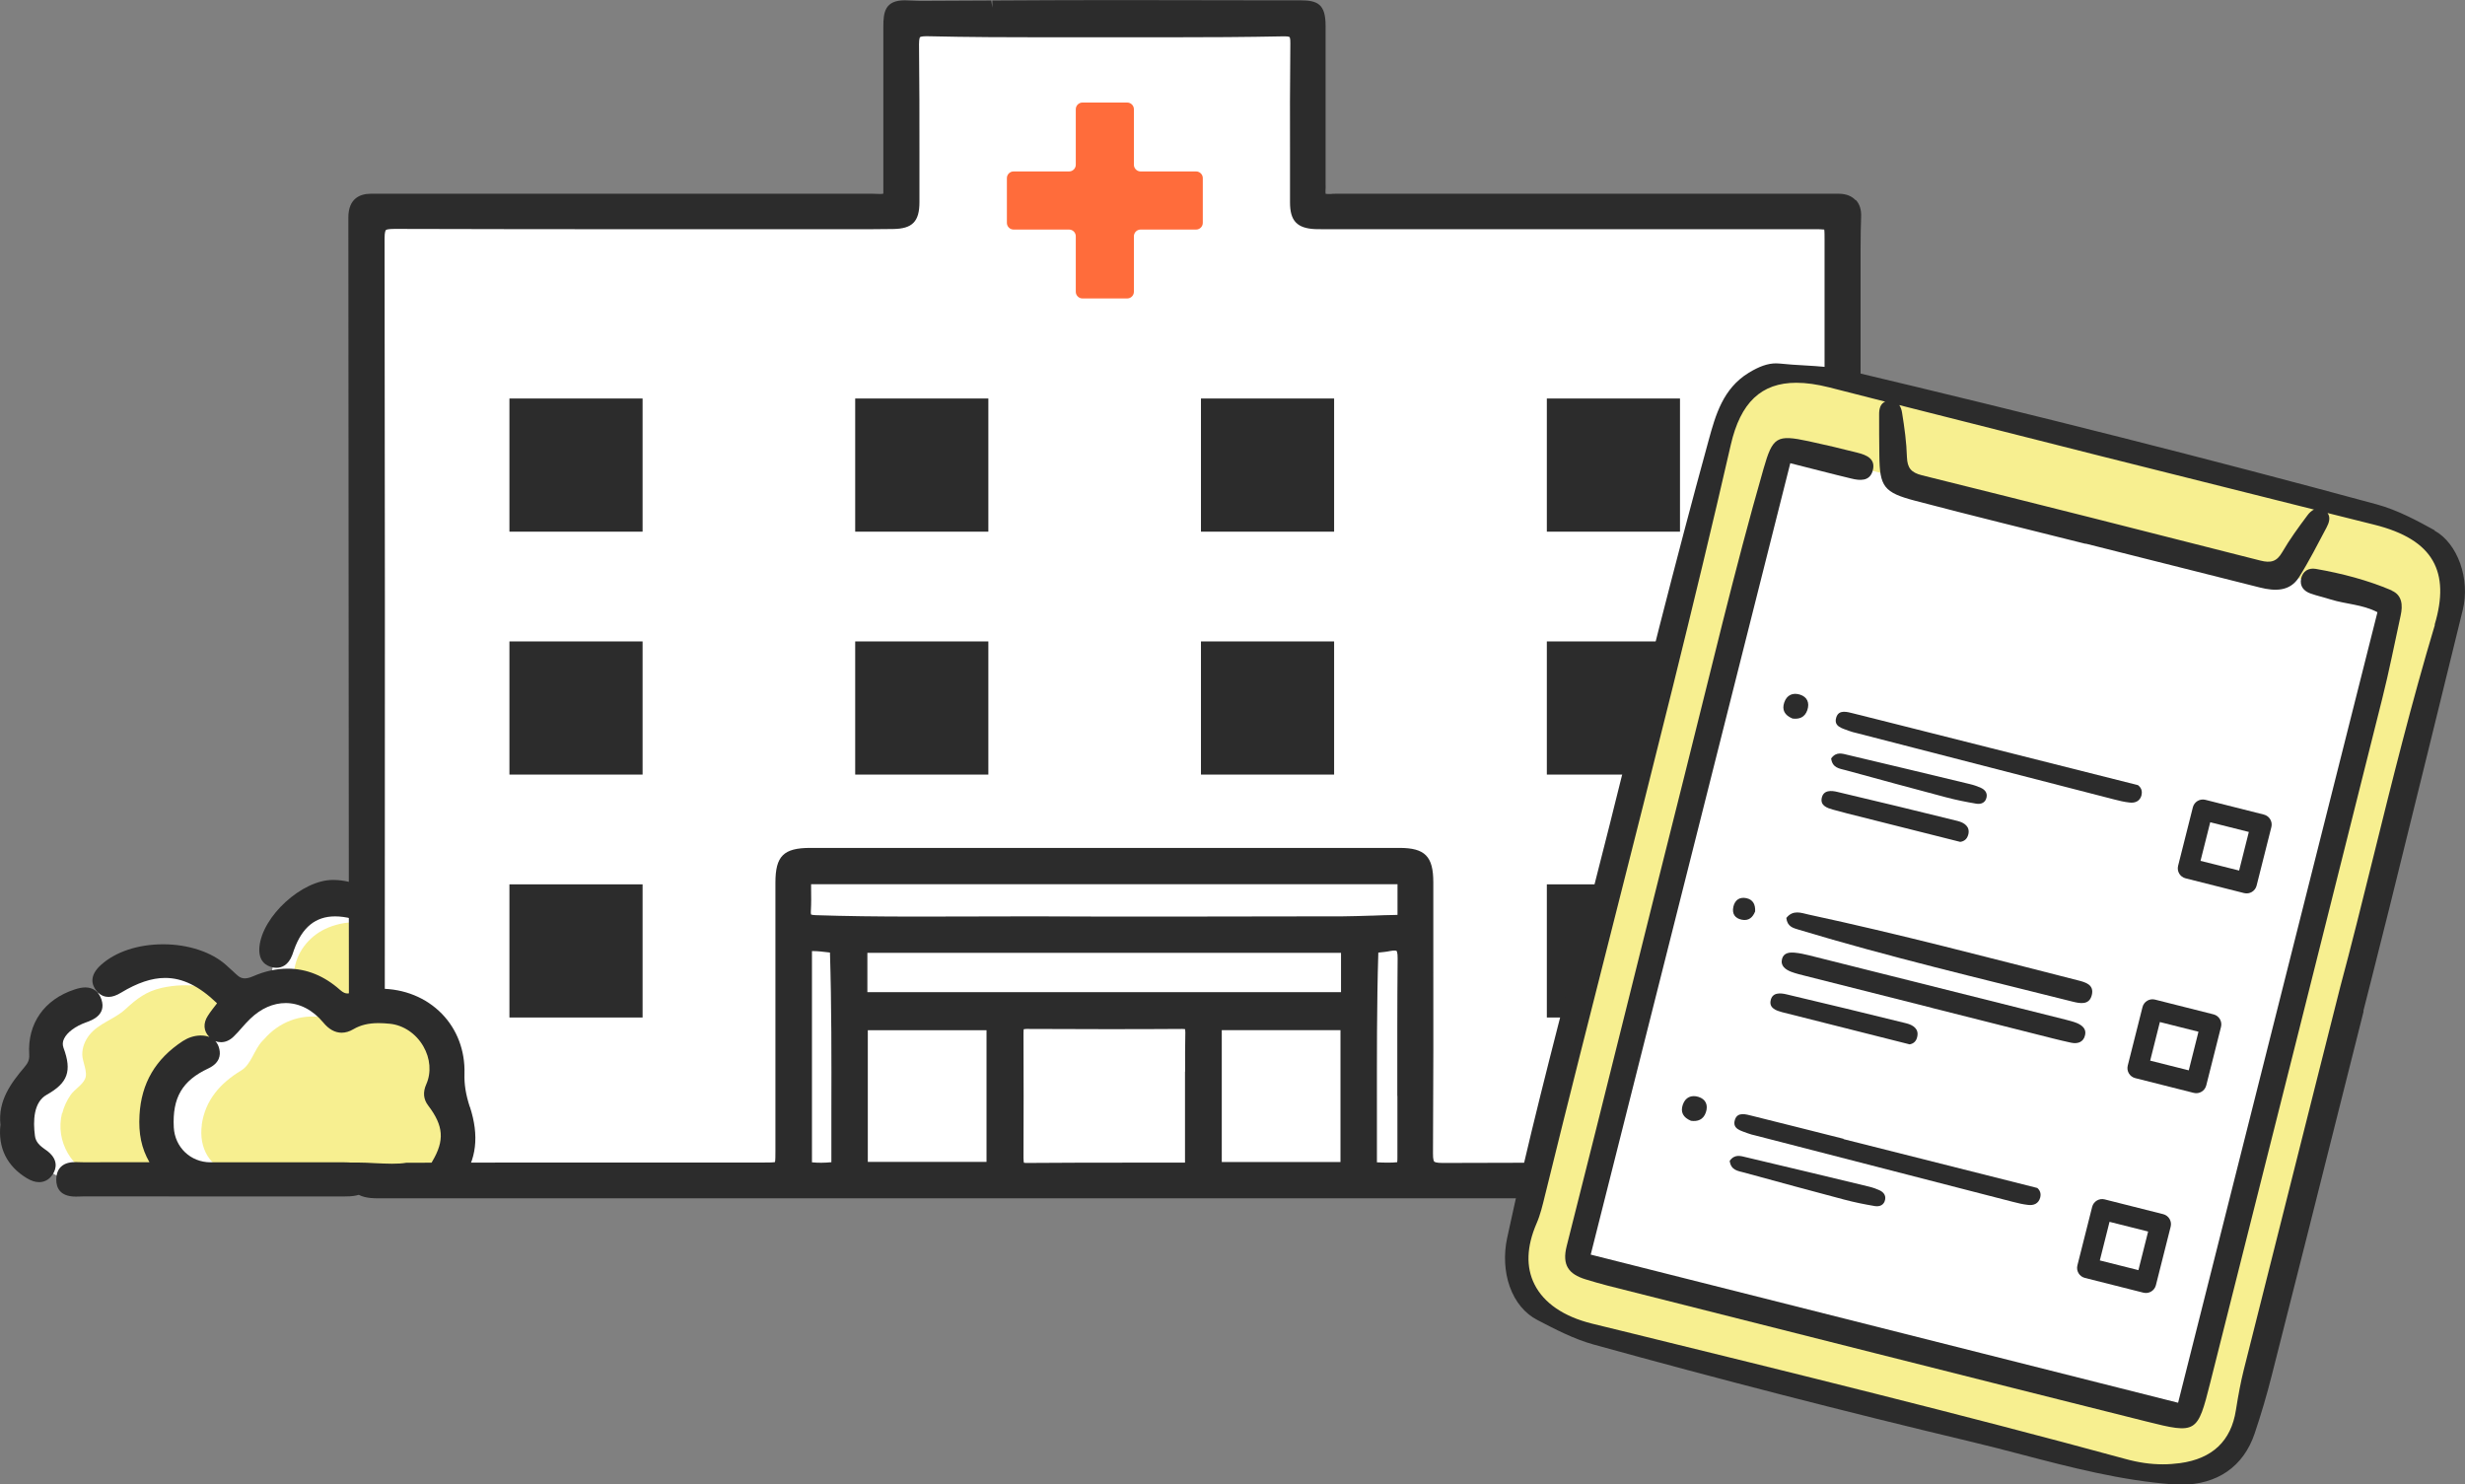
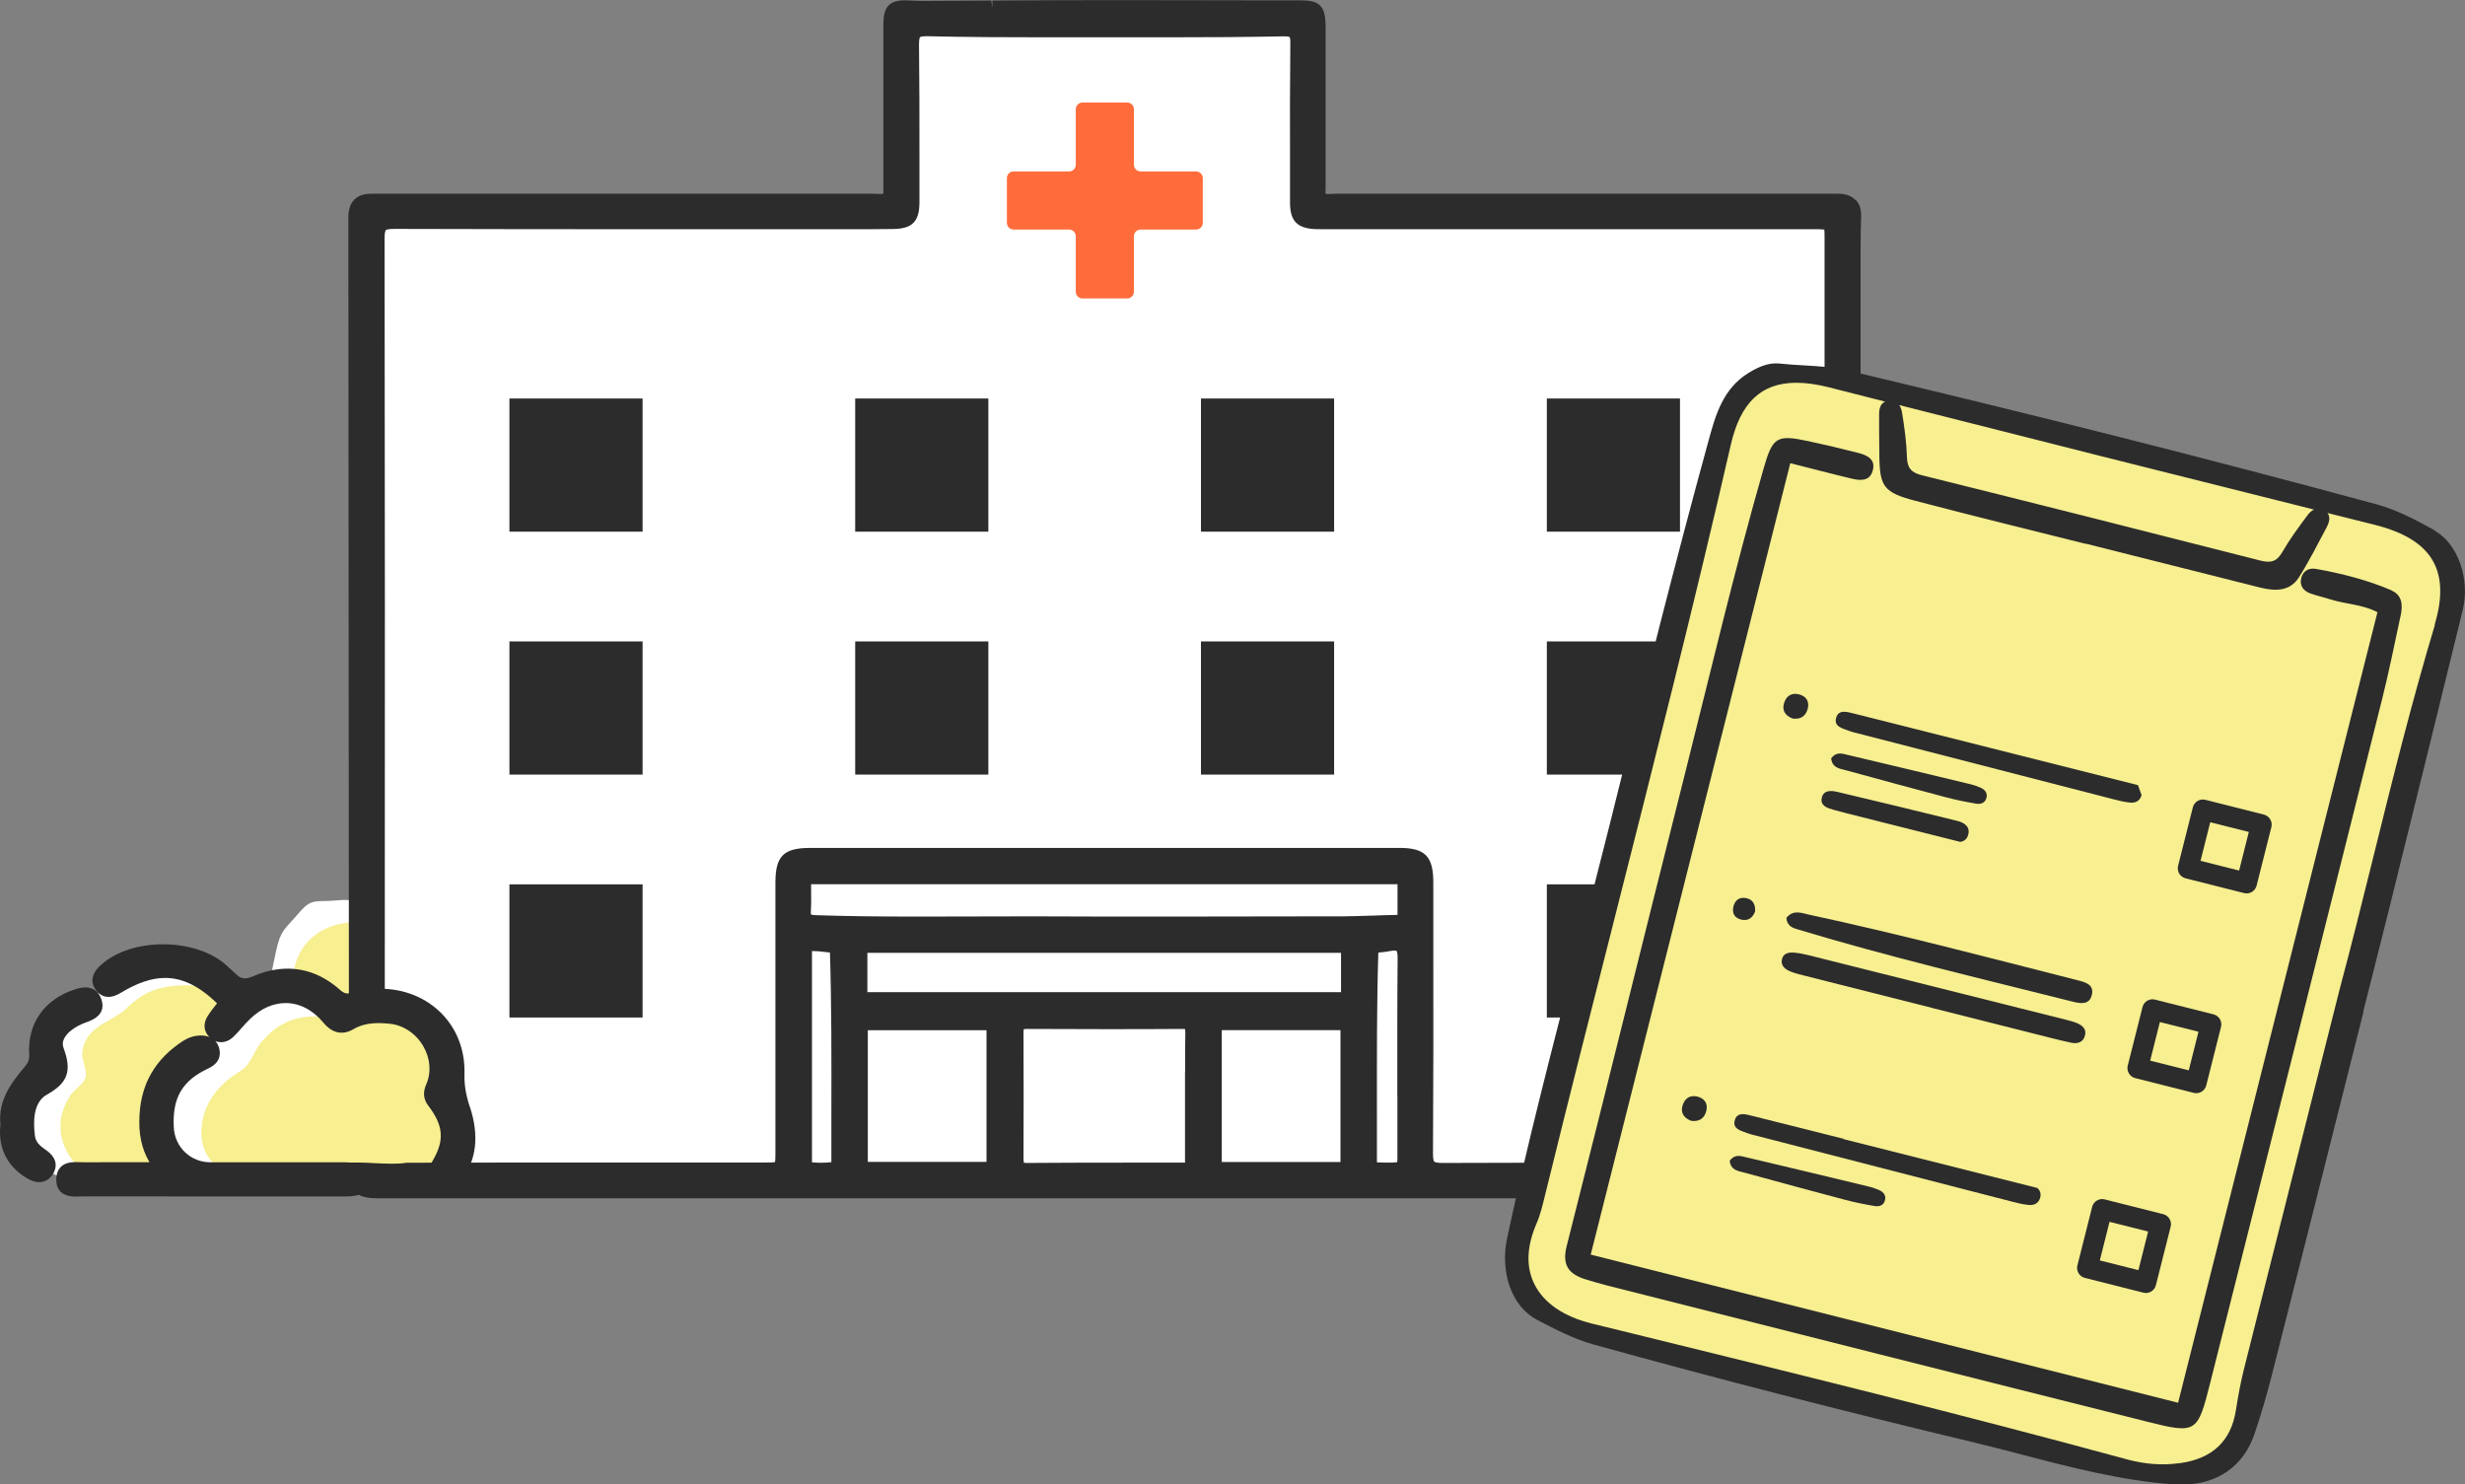
<svg xmlns="http://www.w3.org/2000/svg" id="_レイヤー_2" viewBox="0 0 228.63 137.68">
  <rect x="0" y="0" width="228.63" height="137.68" fill="#808080" stroke="none" />
  <defs>
    <style>.cls-1{fill:#f7ef90;}.cls-2{fill:#fff;}.cls-3{fill:#ff6c3b;}.cls-4{fill:#8fcfd7;}.cls-5{fill:#2c2c2c;}</style>
  </defs>
  <g id="_ライフステージ向けアイコン">
    <g id="_病院">
      <path id="_白" class="cls-2" d="m201.98,100.74c-1.89-1.43-2.28-1.47-2.33-3.29-.05-1.82.37-2.3-.56-3.33-.93-1.03-5.16-3.75-5.16-3.75,0,0-3.09-1.55-5.47-.93-2.37.62-3.71.86-4.68,1.65-.96.79-.8,1.55-2.1,1.24-1.3-.31-1.44,1.27-2.02-1.17-.58-2.44-.21-2.51-1.27-3.99-1.07-1.48-1.86-3.4-3.37-3.58-1.51-.17-4.09.38-4.09.38V19.76h-49.73V1.93h-37.49v17.65h-49.83v64.19c-.73-.21-1.56-.36-2.38-.28-2.33.23-2.52-.29-3.82,1.23-1.29,1.52-1.62,1.46-2.07,3.46-.45,2-.71,3.79-.71,3.79,0,0-2.41,2.36-2.96.58-.55-1.79-1.25-2.82-3.77-3.14-2.52-.32-3.04-1.29-4.98-.32-1.94.97-2.2,1.1-3.11,1.94s-1.1,1.63-2.78,2.53-2.07.17-2.56,1.8c-.49,1.63-.74,2.02-.62,2.99.13.97.26.58-.65,1.62-.91,1.04-1.55,1.39-1.81,2.93s-1.1,1.54,0,3.09c1.1,1.55,1.2,1.48,1.94,2.01.74.53,2.33,1.63,3.75,1.56s34.06,0,34.06,0c0,0,.11-.15.25-.46h155.89s3.47.14,4.68-2.06c1.2-2.2,1.62-4.87-.28-6.3Z" />
      <g id="_塗り">
        <path class="cls-3" d="m110.94,15.9h-5.15c-.34,0-.62-.28-.62-.62v-5.15c0-.34-.28-.62-.62-.62h-4.15c-.34,0-.62.28-.62.62v5.15c0,.34-.28.62-.62.62h-5.15c-.34,0-.62.28-.62.62v4.15c0,.34.28.62.62.62h5.15c.34,0,.62.28.62.62v5.15c0,.34.28.62.62.62h4.15c.34,0,.62-.28.62-.62v-5.15c0-.34.28-.62.62-.62h5.15c.34,0,.62-.28.62-.62v-4.15c0-.34-.28-.62-.62-.62Z" />
        <rect class="cls-5" x="47.25" y="36.96" width="12.35" height="12.35" />
        <rect class="cls-5" x="79.32" y="36.96" width="12.35" height="12.35" />
        <rect class="cls-5" x="111.39" y="36.96" width="12.35" height="12.35" />
        <rect class="cls-5" x="143.47" y="36.96" width="12.35" height="12.35" />
        <rect class="cls-5" x="47.25" y="59.49" width="12.35" height="12.35" />
        <rect class="cls-5" x="79.32" y="59.49" width="12.35" height="12.35" />
        <rect class="cls-5" x="111.39" y="59.49" width="12.35" height="12.35" />
        <rect class="cls-5" x="143.47" y="59.49" width="12.35" height="12.35" />
        <rect class="cls-5" x="47.25" y="82.02" width="12.35" height="12.35" />
        <rect class="cls-5" x="143.47" y="82.02" width="12.35" height="12.35" />
        <path class="cls-1" d="m33.18,94.58c-.74-.83-1.74-1.49-2.63-2.02-.98-.58-2.17-1.06-3.31-.95-.04-.54,0-1.1.04-1.54.2-1.71,1.33-3.17,2.87-3.91.79-.38,1.95-.69,2.99-.6-.03,3.01-.15,6.02.04,9.02Z" />
        <path class="cls-1" d="m5.77,103.27c.15-.62.43-1.21.79-1.73.35-.5,1.09-.92,1.33-1.48.28-.64-.25-1.57-.26-2.25,0-.66.23-1.25.62-1.77.89-1.15,2.34-1.48,3.38-2.44,1.07-.98,1.92-1.65,3.38-1.98,2.38-.53,4.81-.16,6.92.94.26.1.52.21.77.33-.94.56-1.74,1.46-2.46,2.36-1.21,1.51-2.94,2.79-4.07,4.54-1.46,2.26-1.76,5.07-.72,7.56.39.94.96,1.78,1.6,2.56-2.61.19-5.51.36-7.91-.56-2.47-.95-4.03-3.45-3.39-6.1Z" />
        <path class="cls-1" d="m18.71,104.33c.32-2.3,1.73-3.88,3.65-5.04.96-.58,1.19-1.92,1.98-2.75.05-.06.11-.11.16-.16,1.33-1.55,3.35-2.38,5.44-2.02.37.06.72.16,1.07.29.27-.3.57-.58.89-.83.06,0,.12,0,.19-.01,1.79-.22,3.47-.48,5.21.17,1.23.46,2.8,1.15,3.5,2.34,0,.02.02.03.03.05.05.2.1.4.16.59,0,.04-.01.08-.02.11.02.04.05.08.06.11.01.01.02.03.03.04.15.56.28,1.12.19,1.7-.19,1.24-.42,2.48.06,3.69.48,1.22,1.11,2.09,1.11,3.46,0,.38-.02.76-.05,1.14-.09.23-.19.46-.32.66l-.6,1.67h-20.22s.15-.29.4-.71c-2.19-.5-3.2-2.36-2.91-4.51Z" />
        <path class="cls-4" d="m171.22,94.58c.74-.83,1.74-1.49,2.63-2.02.98-.58,2.17-1.06,3.31-.95.04-.54,0-1.1-.04-1.54-.2-1.71-1.33-3.17-2.87-3.91-.79-.38-1.95-.69-2.99-.6.03,3.01.15,6.02-.04,9.02Z" />
        <path class="cls-4" d="m198.63,103.27c-.15-.62-.43-1.21-.79-1.73-.35-.5-1.09-.92-1.33-1.48-.28-.64.25-1.57.26-2.25,0-.66-.23-1.25-.62-1.77-.89-1.15-2.34-1.48-3.38-2.44-1.07-.98-1.92-1.65-3.38-1.98-2.38-.53-4.81-.16-6.92.94-.26.1-.52.21-.77.33.94.56,1.74,1.46,2.46,2.36,1.21,1.51,2.94,2.79,4.07,4.54,1.46,2.26,1.76,5.07.72,7.56-.39.94-.96,1.78-1.6,2.56,2.61.19,5.51.36,7.91-.56,2.47-.95,4.03-3.45,3.39-6.1Z" />
        <path class="cls-4" d="m185.69,104.33c-.32-2.3-1.73-3.88-3.65-5.04-.96-.58-1.19-1.92-1.98-2.75-.05-.06-.11-.11-.16-.16-1.33-1.55-3.35-2.38-5.44-2.02-.37.06-.72.16-1.07.29-.27-.3-.57-.58-.89-.83-.06,0-.12,0-.19-.01-1.79-.22-3.47-.48-5.21.17-1.23.46-2.8,1.15-3.5,2.34,0,.02-.02.03-.03.05-.05.2-.1.4-.16.59,0,.04.01.08.02.11-.02.04-.05.08-.06.11-.01.01-.02.03-.03.04-.15.56-.28,1.12-.19,1.7.19,1.24.42,2.48-.06,3.69-.48,1.22-1.11,2.09-1.11,3.46,0,.38.02.76.05,1.14.09.23.19.46.32.66l.6,1.67h20.22s-.15-.29-.4-.71c2.19-.5,3.2-2.36,2.91-4.51Z" />
      </g>
      <g id="_アウトライン">
        <path class="cls-5" d="m163.54,107.62c-.31,0-.58.07-.85.21h-9.46c-5.69,0-12.45,0-19.44.03-.59,0-.73-.1-.76-.12-.03-.03-.13-.17-.12-.78.04-6.41.04-12.86.03-19.09v-6.03c0-2.42-.77-3.2-3.14-3.2h-54.64c-2.48,0-3.24.75-3.24,3.22v24.87c0,.43,0,.88-.04,1.05-.18.04-.65.04-1.11.04h-15.4c-4.87,0-11.16,0-17.56.02h-.12c-.4.07-.83.09-1.33.09s-1.04-.03-1.56-.05c-.54-.03-1.09-.06-1.63-.06h-.86s.01.68.01.68c.04,2,.71,2.64,2.76,2.64h128.39s.12,0,.12,0h.02s.13,0,.13,0l.66-.1v-.12c.61-.35.89-1.05.85-1.68-.07-.96-.77-1.63-1.72-1.63Zm-39.21-12.08v12.23h-11.01v-12.23h11.01Zm-14.42,3.85v1.51s0,6.93,0,6.93h-4.5c-3.34,0-6.78,0-10.19.03-.16,0-.23-.02-.25-.02,0,0,0,0,0,0-.01-.04-.04-.14-.04-.46.01-3.73.02-7.59,0-11.59,0-.22.02-.31.02-.33.03,0,.09-.03.24-.03h.15c2.4.01,4.75.02,7,.02,2.47,0,4.93,0,7.31-.02.15,0,.24.02.26.02,0,0,0,0,0,0,.01.03.03.12.03.31-.03,1.19-.02,2.4-.02,3.63Zm-18.41-3.84v12.21h-11.01v-12.21h11.01Zm-16.27-13.22s0-.26,0-.32h54.39v.41c0,.78,0,1.59,0,2.4v.03s-.12.01-.24.01c-.68.01-1.37.03-2.03.06h-.08c-.94.03-1.92.06-2.87.07h-2.49c-4.52,0-9.04.02-13.56.02s-8.22,0-11.86-.02h-1.59c-1.61,0-3.22,0-4.83.01h-.09c-1.64,0-3.27.01-4.91.01-3.77,0-6.67-.04-9.39-.13-.33-.01-.44-.06-.45-.06h0s-.04-.11-.02-.36c.04-.69.03-1.38.02-2.13Zm54.38,19.31v.77c0,1.55,0,3.09,0,4.64,0,.09,0,.18,0,.26,0,.2,0,.34-.02.48-.26.03-.53.04-.84.04-.33,0-.68-.01-1.04-.03,0-1.52,0-3.04,0-4.55v-.3c0-4.78-.02-9.72.13-14.6.37-.04.74-.07,1.12-.15.15-.03.28-.04.38-.04.14,0,.19.03.19.03s.11.12.1.7c-.04,4.27-.03,8.58-.03,12.75Zm-5.23-13.27v3.65h-43.93v-3.65h43.93Zm-49.07-.16s.09,0,.14,0c.44,0,.87.06,1.32.11.07,0,.14.02.21.03.15,4.92.14,9.9.13,14.73,0,1.57,0,3.14,0,4.71-.32.03-.64.05-.94.05-.28,0-.57-.01-.86-.04v-19.59Z" />
        <path class="cls-5" d="m172.09,18.55c-.35-.37-.86-.57-1.51-.58-.33,0-.66,0-.99,0h-8.15c-12.53,0-25.06,0-37.59,0-.12,0-.25,0-.4.02-.09,0-.18,0-.27,0-.07,0-.15,0-.23-.02-.02-.14-.01-.31,0-.49,0-.11.01-.22,0-.33,0-2.41,0-7.56,0-7.56,0-2.4,0-4.8,0-7.19,0-2.03-.74-2.37-2.38-2.37h-.07c-1.24,0-2.49,0-3.73,0-2.13,0-4.26,0-6.39-.01h-.11c-2.09,0-4.19-.01-6.28-.01h-1.04c-3.64,0-7.34.02-10.91.04v.66s-.1-.66-.1-.66l-6.23.03c-.37,0-.81,0-1.24-.03-.22-.01-.4-.02-.55-.02-1.84,0-1.99,1.1-1.99,2.44,0,3.17,0,6.35,0,9.52v5.97c-.1.03-.2.03-.32.03-.1,0-.2,0-.3-.01-.12,0-.24-.01-.36-.01-11.6,0-23.21,0-34.81,0h-10.55c-.41,0-.82,0-1.23,0-.94.01-2.05.41-2.05,2.21.02,23.93.03,47.98.05,71.29v2.98s.84-.23.84-.23c.37-.1.74-.15,1.11-.15.21,0,.41.02.61.05l.77.13v-.78c.02-26.75.01-49.43-.02-71.38,0-.6.1-.73.12-.75.04-.04.2-.11.81-.11,7.55.02,14.86.03,21.02.03h16.09s4.95,0,4.95,0c1.64,0,2.96,0,4.17-.02,1.79-.02,2.45-.69,2.45-2.49,0-1.47,0-2.95,0-4.42,0-3.33,0-6.78-.04-10.22,0-.55.09-.66.09-.66,0,0,.09-.09.57-.09h.1c3.89.09,7.82.1,11.16.1h5.44s5.44,0,5.44,0c4.1,0,7.55-.02,11.03-.09h.08c.38,0,.46.07.46.07,0,0,.08.09.07.58-.04,3.55-.04,7.22-.03,10.46v4.3c0,1.7.65,2.39,2.32,2.47.22.01.45.01.75.01h.74s44.77,0,44.77,0c.39,0,.79,0,.97.03.03.17.03.57.03.95v71.87s.8-.02.8-.02c.27,0,.56.03.87.1.25.05.51.12.83.21l.84.23V23.01c0-1.14.02-2.06.05-2.9.03-.66-.14-1.19-.49-1.56Z" />
        <path class="cls-5" d="m43.57,102.65c-.37-1.15-.52-2.07-.49-3.08.06-2.13-.69-4.1-2.09-5.54-1.46-1.5-3.5-2.33-5.73-2.33-.84,0-1.7.12-2.55.36-.2.05-.35.08-.48.08-.19,0-.38-.06-.69-.33-1.46-1.3-3.1-1.97-4.86-1.97-1.04,0-2.11.23-3.19.7-.32.14-.57.2-.79.2s-.46-.05-.84-.42c-.19-.19-.4-.37-.6-.55l-.26-.24c-1.34-1.22-3.53-1.95-5.86-1.95s-4.41.69-5.76,1.9c-1.13,1.01-.87,1.86-.45,2.39.38.49.83.59,1.14.59.35,0,.73-.13,1.17-.4,1.51-.91,2.84-1.36,4.08-1.36,1.61,0,3.15.75,4.81,2.35l-.05.07c-.26.33-.55.7-.8,1.09-.46.7-.4,1.44.14,1.97-.22-.09-.48-.14-.77-.14h-.1c-.57.02-1.1.2-1.6.52-2.53,1.66-3.84,3.9-4.01,6.85-.1,1.73.18,3.09.92,4.38h-3.09c-1.14,0-2.02,0-2.9.01-.11,0-.24,0-.4-.01-.14,0-.28-.01-.42-.01-.45,0-1.01.05-1.41.45-.28.28-.42.68-.42,1.19,0,.71.32,1.56,1.81,1.56.13,0,.27,0,.46-.01.13,0,.25-.01.36-.01,4.32,0,8.87.01,14.77.01h9.2c.43,0,.84-.01,1.26-.1.69-.16,1.13-.7,1.16-1.43.03-.74-.39-1.32-1.08-1.51-.48-.13-.99-.13-1.4-.13-1.89,0-3.77,0-5.66,0h-6.57c-1.85,0-3.31-1.39-3.41-3.24-.14-2.75.78-4.33,3.19-5.46,1.07-.5,1.16-1.24,1.04-1.78-.06-.3-.19-.56-.37-.76.17.07.35.1.53.1.41,0,.81-.18,1.15-.51.28-.27.53-.55.79-.85.25-.28.5-.57.77-.82.99-.95,2.12-1.45,3.28-1.45,1.28,0,2.52.64,3.49,1.81.52.63,1.09.94,1.7.94.36,0,.73-.11,1.1-.33.65-.38,1.39-.56,2.32-.56.31,0,.65.02,1.06.06,1.25.13,2.41.91,3.09,2.08.66,1.13.76,2.45.28,3.53-.33.74-.27,1.39.18,1.98,1.43,1.88,1.53,3.23.38,5.17-.63,1.05-.54,1.86.25,2.42.3.21.61.32.92.32.72,0,1.22-.56,1.53-.98,1.4-1.9,1.66-4.12.79-6.8Z" />
        <path class="cls-5" d="m4.24,106.65c-.56-.39-.93-.74-1-1.31-.18-1.36-.14-3.12,1.1-3.81,1.95-1.09,2.35-2.19,1.55-4.35-.1-.28-.09-.56.05-.84.28-.59,1.05-1.17,2.07-1.53.51-.18,1.87-.67,1.4-2.11-.24-.72-.77-1.12-1.49-1.12-.29,0-.61.06-1,.19-2.82.92-4.39,3.17-4.21,6.03.03.51-.12.79-.44,1.17-1.26,1.49-2.47,3.12-2.23,5.35-.24,2.13.61,3.85,2.46,4.96.4.24.78.36,1.13.36s.9-.13,1.29-.77c.28-.46.57-1.36-.68-2.23Z" />
-         <path class="cls-5" d="m25.22,89.71c.14.03.28.05.41.05.47,0,1.11-.21,1.48-1.2.03-.08.17-.49.17-.49.75-2.07,1.99-3.08,3.8-3.08.48,0,1.01.07,1.56.21l.1.03c.12.04.24.07.36.08.09,0,.19.01.28.01,1.13,0,1.49-.72,1.6-1.15.21-.8-.16-1.48-1-1.84-1.12-.48-2.09-.71-3.04-.72h-.07c-2.86,0-6.55,3.37-6.81,6.22-.12,1.36.67,1.75,1.16,1.87Z" />
        <path class="cls-5" d="m197.35,107.77c-.14,0-.28,0-.46.01-.12,0-.23.01-.39.01h-.02c-.84-.01-1.72-.02-2.85-.02h-3.09c.74-1.28,1.02-2.64.92-4.37-.16-2.95-1.48-5.19-4.01-6.85-.49-.32-1.03-.5-1.6-.52h-.09c-.29,0-.54.05-.77.14.54-.53.6-1.27.14-1.97-.26-.39-.55-.76-.8-1.09l-.05-.07c1.65-1.6,3.19-2.35,4.81-2.35,1.24,0,2.57.44,4.08,1.36.45.27.82.4,1.17.4.31,0,.76-.1,1.14-.59.42-.53.68-1.38-.45-2.39-1.34-1.21-3.44-1.9-5.76-1.9s-4.52.73-5.86,1.95l-.26.24c-.2.18-.41.36-.6.55-.38.37-.63.42-.84.42s-.47-.06-.79-.2c-1.08-.46-2.15-.7-3.19-.7-1.76,0-3.4.66-4.86,1.97-.31.28-.5.33-.69.33-.13,0-.28-.03-.48-.08-.85-.24-1.71-.36-2.55-.36-2.23,0-4.27.83-5.73,2.33-1.41,1.45-2.15,3.41-2.09,5.54.03,1.01-.12,1.94-.49,3.08-.87,2.67-.61,4.9.79,6.8.31.42.81.98,1.53.98.31,0,.62-.11.92-.32.79-.55.88-1.36.25-2.41-1.15-1.93-1.05-3.28.38-5.17.45-.59.51-1.24.18-1.98-.48-1.08-.38-2.4.28-3.53.68-1.18,1.84-1.95,3.09-2.08.4-.04.75-.06,1.06-.06.94,0,1.67.18,2.32.56.37.22.74.33,1.1.33.61,0,1.19-.32,1.7-.94.97-1.16,2.2-1.81,3.49-1.81,1.15,0,2.29.5,3.28,1.45.28.26.55.58.77.83.25.28.51.58.78.84.34.33.74.51,1.15.51.18,0,.36-.04.53-.11-.18.2-.31.45-.37.76-.11.54-.02,1.28,1.04,1.78,2.41,1.13,3.33,2.71,3.19,5.46-.1,1.84-1.56,3.24-3.41,3.24h-6.57c-1.89,0-3.77,0-5.66,0-.41,0-.92,0-1.4.13-.7.19-1.11.77-1.08,1.51.03.73.47,1.28,1.16,1.43.41.09.83.1,1.26.1h9.2c5.9,0,10.45,0,14.77-.01.12,0,.24,0,.43.01.13,0,.26.01.4.01,1.48,0,1.8-.85,1.81-1.56,0-.51-.14-.9-.42-1.18-.4-.4-.97-.45-1.41-.45Z" />
        <path class="cls-5" d="m204.36,104.32c.25-2.22-.96-3.87-2.23-5.36-.33-.38-.48-.66-.44-1.17.18-2.85-1.39-5.11-4.21-6.03-.39-.13-.71-.19-1-.19-.72,0-1.25.4-1.49,1.12-.47,1.44.88,1.92,1.4,2.11,1.02.36,1.79.93,2.07,1.53.13.28.15.56.05.84-.79,2.16-.4,3.26,1.55,4.35,1.24.7,1.28,2.46,1.1,3.81-.08.57-.44.92-1,1.31-1.26.87-.97,1.77-.68,2.23.39.63.92.76,1.29.76s.74-.12,1.13-.36c1.84-1.11,2.69-2.81,2.46-4.96Z" />
        <path class="cls-5" d="m171.03,85.33c.09,0,.18,0,.29-.01.11-.01.23-.04.36-.08l.09-.03c.56-.14,1.09-.21,1.57-.21,1.8,0,3.05,1.01,3.8,3.09,0,0,.14.4.17.48.37.99,1.01,1.2,1.48,1.2.13,0,.27-.02.41-.05.48-.12,1.28-.52,1.16-1.87-.26-2.85-3.95-6.22-6.82-6.22h-.07c-.95.01-1.92.24-3.04.72-.84.36-1.21,1.05-1,1.84.11.43.47,1.15,1.6,1.15Z" />
      </g>
    </g>
    <path class="cls-1" d="m202.28,136.76c-.22,0-.45,0-.69-.03-4.71-.35-9.37-1.56-13.88-2.74-1.58-.41-3.21-.84-4.83-1.22-11.52-2.74-23.24-5.76-34.84-8.97-1.75-.48-3.42-1.35-5.03-2.2-1.96-1.02-2.94-3.79-2.33-6.6,1.89-8.77,4.18-17.6,6.4-26.15,1.03-3.98,2.09-8.09,3.11-12.14l.41-1.64c2.78-11.15,5.66-22.68,8.76-33.95.74-2.7,1.37-4.56,3.32-5.74.83-.51,1.47-.74,2.06-.74.08,0,.17,0,.25.01.79.09,1.58.13,2.35.18,1.32.07,2.56.14,3.78.43,17.45,4.13,33.51,8.19,49.09,12.42,1.84.5,3.6,1.46,5.16,2.32,1.77.97,2.76,3.87,2.16,6.34-2,8.16-4.16,16.94-6.8,27.61-.53,2.14-1.07,4.28-1.61,6.41-.24.97-1.03,4.07-1.03,4.07h.03s-1.84,7.31-1.84,7.31c-2.11,8.39-4.3,17.07-6.47,25.61-.45,1.76-.97,3.54-1.56,5.29-.89,2.65-3.01,4.12-5.95,4.12,0,0,0,0,0,0Z" />
-     <polygon class="cls-2" points="165.86 41.7 221.79 55.8 202.73 131.39 200.68 130.88 147.52 117.47 146.34 116.52 165.25 41.54 165.86 41.7" />
    <path class="cls-5" d="m225.81,49.18c-1.6-.88-3.42-1.87-5.36-2.4-15.59-4.23-31.66-8.29-49.12-12.43-1.3-.31-2.65-.38-3.95-.46-.75-.04-1.53-.09-2.29-.17-.12-.01-.23-.02-.35-.02-.77,0-1.55.27-2.54.87-2.4,1.47-3.08,3.92-3.73,6.29-3.1,11.28-5.98,22.81-8.76,33.97l-.41,1.65c-1.01,4.05-2.08,8.16-3.11,12.14-2.22,8.55-4.51,17.4-6.4,26.19-.33,1.54-.25,3.14.24,4.52.51,1.42,1.39,2.49,2.57,3.1,1.66.86,3.37,1.76,5.21,2.27,11.6,3.21,23.34,6.23,34.87,8.98,1.61.38,3.24.81,4.82,1.22,4.54,1.19,9.24,2.41,14.04,2.77.25.02.51.03.75.03h0c3.37,0,5.8-1.69,6.83-4.75.6-1.78,1.13-3.58,1.58-5.36,2.16-8.5,4.34-17.14,6.44-25.51l2.09-8.3h-.03s.07-.28.07-.28c.24-.97.49-1.94.74-2.91.53-2.1,1.08-4.26,1.61-6.4,2.65-10.7,4.81-19.48,6.8-27.61.71-2.89-.47-6.19-2.62-7.37Zm-11.19-1.92c-.23.11-.44.31-.6.53-.83,1.11-1.65,2.23-2.34,3.42-.5.87-1.05,1.03-2.03.78-10.46-2.67-20.92-5.31-31.39-7.91-1.01-.25-1.35-.69-1.39-1.67-.04-1.38-.23-2.76-.45-4.12-.04-.26-.12-.52-.26-.72,11.85,3.01,25.04,6.34,38.47,9.69Zm11.22,10.68c-2.17,7.23-3.97,14.5-5.71,21.53-1.05,4.23-2.04,8.23-3.07,12.06l-2.2,8.71c-2.35,9.32-4.57,18.12-6.76,26.85-.26,1.05-.48,2.19-.72,3.7-.44,2.85-2.18,4.5-5.18,4.91-.53.07-1.07.11-1.59.11-1.12,0-2.26-.16-3.49-.5-15.34-4.18-31.05-8.03-46.23-11.76l-3.23-.79c-2.63-.65-4.47-1.91-5.34-3.65-.8-1.6-.73-3.5.2-5.65.35-.8.56-1.7.77-2.56.04-.17.08-.35.13-.52,2.03-8.27,4.16-16.66,6.22-24.77,3.68-14.51,7.49-29.51,10.89-44.35.9-3.93,2.83-5.76,6.08-5.76.91,0,1.91.14,3.06.43,1.69.43,3.42.87,5.18,1.32-.46.2-.57.7-.56,1.21,0,1.26,0,2.51.02,3.77.03,2.91.4,3.45,3.35,4.22,5.25,1.38,10.52,2.67,15.79,3.99,0,0,0-.01,0-.02,5.39,1.36,10.78,2.72,16.16,4.07,1.4.35,2.78.38,3.62-.95.94-1.49,1.73-3.06,2.56-4.62.23-.43.39-.94.09-1.34,1.44.36,2.88.72,4.32,1.08,2.77.69,4.56,1.79,5.45,3.36.85,1.5.91,3.44.16,5.93Z" />
    <path class="cls-5" d="m221.84,54.76c-2.26-.96-4.64-1.58-7.06-2-.66-.11-1.2.21-1.35.9-.15.7.25,1.16.86,1.38.62.22,1.26.36,1.89.56,1.41.44,2.93.45,4.33,1.18-6.16,24.45-12.31,48.82-18.49,73.32-18.24-4.6-36.41-9.18-54.48-13.74,6.19-24.54,12.34-48.95,18.51-73.4,2,.5,3.84.99,5.69,1.43.78.19,1.67.26,1.95-.72.32-1.1-.55-1.47-1.4-1.68-1.51-.39-3.02-.74-4.54-1.07-2.96-.63-3.33-.42-4.18,2.55-2.71,9.44-4.95,19.01-7.35,28.53-3.66,14.52-7.23,29.06-10.91,43.57-.45,1.78.2,2.6,1.74,3.08.68.21,1.38.41,2.07.59,16.64,4.2,33.28,8.42,49.93,12.59,4.69,1.18,4.77,1.1,5.95-3.59,5.33-21.14,10.65-42.28,15.95-63.43.64-2.55,1.15-5.14,1.71-7.72.21-.95.15-1.9-.84-2.32Z" />
    <path class="cls-5" d="m189.23,111.07c-.15.56-.6.75-1.13.68-.48-.05-.96-.17-1.43-.29-7.96-2.05-15.91-4.1-23.86-6.15-.24-.06-.48-.11-.7-.2-.6-.24-1.48-.38-1.19-1.27.24-.74,1.02-.49,1.59-.35,2.83.7,5.65,1.42,8.48,2.13v.03s17.97,4.53,17.97,4.53c.24.21.37.5.27.89Z" />
    <path class="cls-5" d="m160.44,107.65c.48-.65,1.03-.43,1.55-.31,3.77.89,7.53,1.79,11.3,2.7.35.08.7.2,1.03.35.35.16.6.44.53.85-.09.52-.5.69-.95.62-.95-.16-1.9-.35-2.84-.6-3.1-.82-6.19-1.66-9.29-2.51-.56-.15-1.23-.2-1.34-1.09Z" />
    <path class="cls-5" d="m156.84,103.95c-.74-.31-.99-.81-.76-1.49.24-.7.8-.93,1.45-.73.68.21.92.76.69,1.44-.24.7-.78.86-1.38.78Z" />
    <path class="cls-5" d="m198.8,119.89l-5.43-1.37c-.51-.13-.82-.65-.69-1.16l1.37-5.43c.13-.51.65-.82,1.16-.69l5.43,1.37c.51.13.82.65.69,1.16l-1.37,5.43c-.13.51-.65.82-1.16.69Zm-4.04-2.99l3.58.9.9-3.58-3.58-.9-.9,3.58Z" />
    <path class="cls-5" d="m179.21,93.48c-3.89-.98-7.78-1.96-11.68-2.95-.47-.12-.95-.23-1.4-.4-.53-.21-1.02-.55-.84-1.21.16-.57.71-.61,1.2-.56.42.04.84.13,1.25.23,7.96,1.99,15.93,3.99,23.89,5.99.35.09.71.18,1.04.32.47.21.86.54.72,1.11-.15.66-.69.82-1.28.7-1.13-.24-2.25-.54-3.37-.82-3.18-.8-6.37-1.6-9.55-2.41,0,0,0,0,0-.01Z" />
    <path class="cls-5" d="m165.69,85.13c.62-.78,1.38-.46,2.05-.31,8.37,1.8,16.64,3.98,24.94,6.09.71.18,1.57.39,1.34,1.36-.23.98-1.1.8-1.81.62-8.47-2.13-16.98-4.13-25.36-6.66-.52-.16-1.08-.27-1.17-1.11Z" />
-     <path class="cls-5" d="m177.82,96.18c-.1.43-.37.62-.7.68l-11.85-2.99c-.51-.14-1.17-.36-1.05-1.04.14-.82.91-.74,1.47-.61,3.72.87,7.42,1.78,11.13,2.69.64.16,1.18.53,1,1.26Z" />
    <path class="cls-5" d="m162.79,84.53c-.22.56-.6.9-1.24.77-.64-.13-.92-.56-.78-1.2.14-.62.57-.93,1.2-.8.63.13.85.6.82,1.22Z" />
    <path class="cls-5" d="m203.47,101.36l-5.43-1.37c-.51-.13-.82-.65-.69-1.16l1.37-5.43c.13-.51.65-.82,1.16-.69l5.43,1.37c.51.13.82.65.69,1.16l-1.37,5.43c-.13.51-.65.82-1.16.69Zm-4.04-2.99l3.58.9.9-3.58-3.58-.9-.9,3.58Z" />
-     <path class="cls-5" d="m198.63,73.75c-.15.56-.6.75-1.13.68-.48-.05-.96-.17-1.43-.29-7.96-2.05-15.91-4.1-23.86-6.15-.24-.06-.48-.11-.7-.2-.6-.24-1.48-.38-1.19-1.27.24-.74,1.02-.49,1.59-.35,1.06.27,2.12.53,3.19.8,3.19.8,6.37,1.61,9.55,2.41l13.65,3.44c.27.21.43.52.32.93Z" />
+     <path class="cls-5" d="m198.63,73.75c-.15.56-.6.75-1.13.68-.48-.05-.96-.17-1.43-.29-7.96-2.05-15.91-4.1-23.86-6.15-.24-.06-.48-.11-.7-.2-.6-.24-1.48-.38-1.19-1.27.24-.74,1.02-.49,1.59-.35,1.06.27,2.12.53,3.19.8,3.19.8,6.37,1.61,9.55,2.41l13.65,3.44Z" />
    <path class="cls-5" d="m169.85,70.33c.48-.65,1.03-.43,1.55-.31,3.77.89,7.53,1.79,11.3,2.7.35.08.7.2,1.03.35.35.16.6.44.53.85-.09.52-.5.69-.95.62-.95-.16-1.9-.35-2.84-.6-3.1-.82-6.19-1.66-9.29-2.51-.56-.15-1.23-.2-1.34-1.09Z" />
    <path class="cls-5" d="m166.25,66.64c-.74-.31-.99-.81-.76-1.49.24-.7.8-.93,1.45-.73.68.21.92.76.69,1.44-.24.7-.78.86-1.38.78Z" />
    <path class="cls-5" d="m182.56,77.39c-.11.45-.4.64-.75.69l-6.16-1.55h0c-.5-.13-1-.25-1.51-.38-.94-.23-1.88-.47-2.82-.71-.44-.12-.88-.23-1.31-.35-.51-.14-1.17-.36-1.05-1.04.14-.81.91-.74,1.47-.6,3.72.87,7.42,1.78,11.13,2.69.64.16,1.18.53,1,1.26Z" />
    <path class="cls-5" d="m208.14,82.83l-5.43-1.37c-.51-.13-.82-.65-.69-1.16l1.37-5.43c.13-.51.65-.82,1.16-.69l5.43,1.37c.51.13.82.65.69,1.16l-1.37,5.43c-.13.51-.65.82-1.16.69Zm-4.04-2.99l3.58.9.9-3.58-3.58-.9-.9,3.58Z" />
  </g>
</svg>